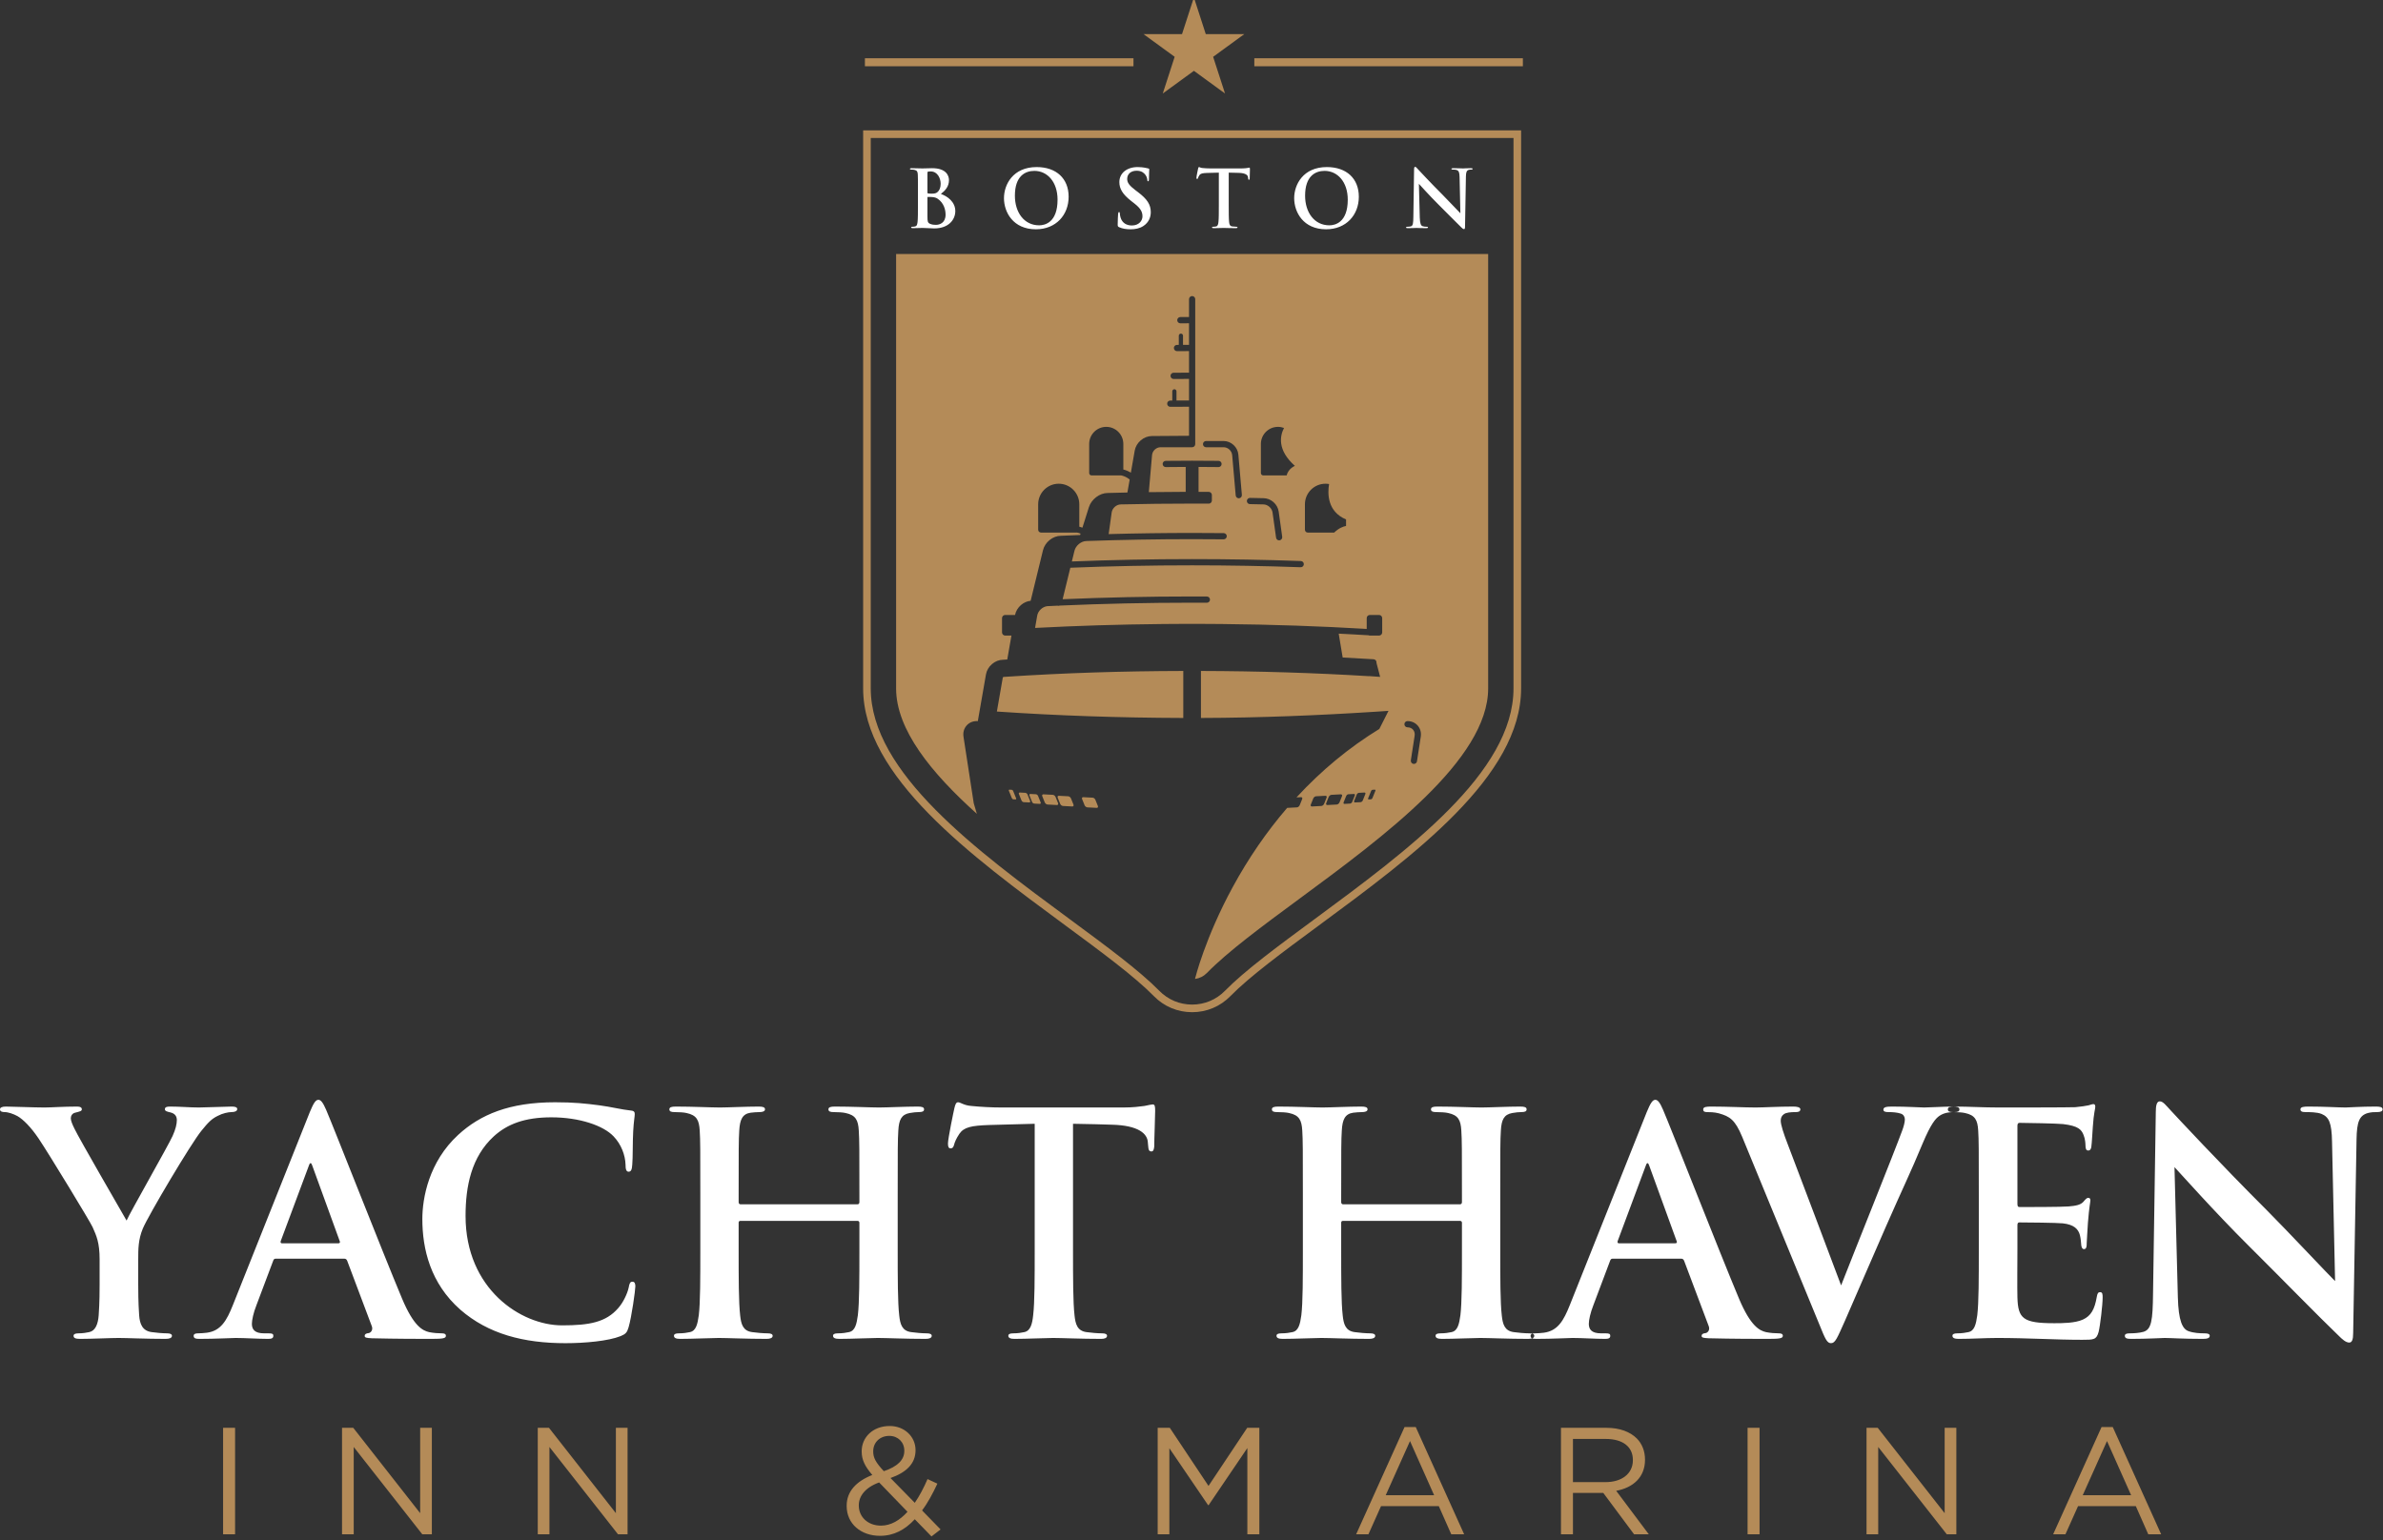
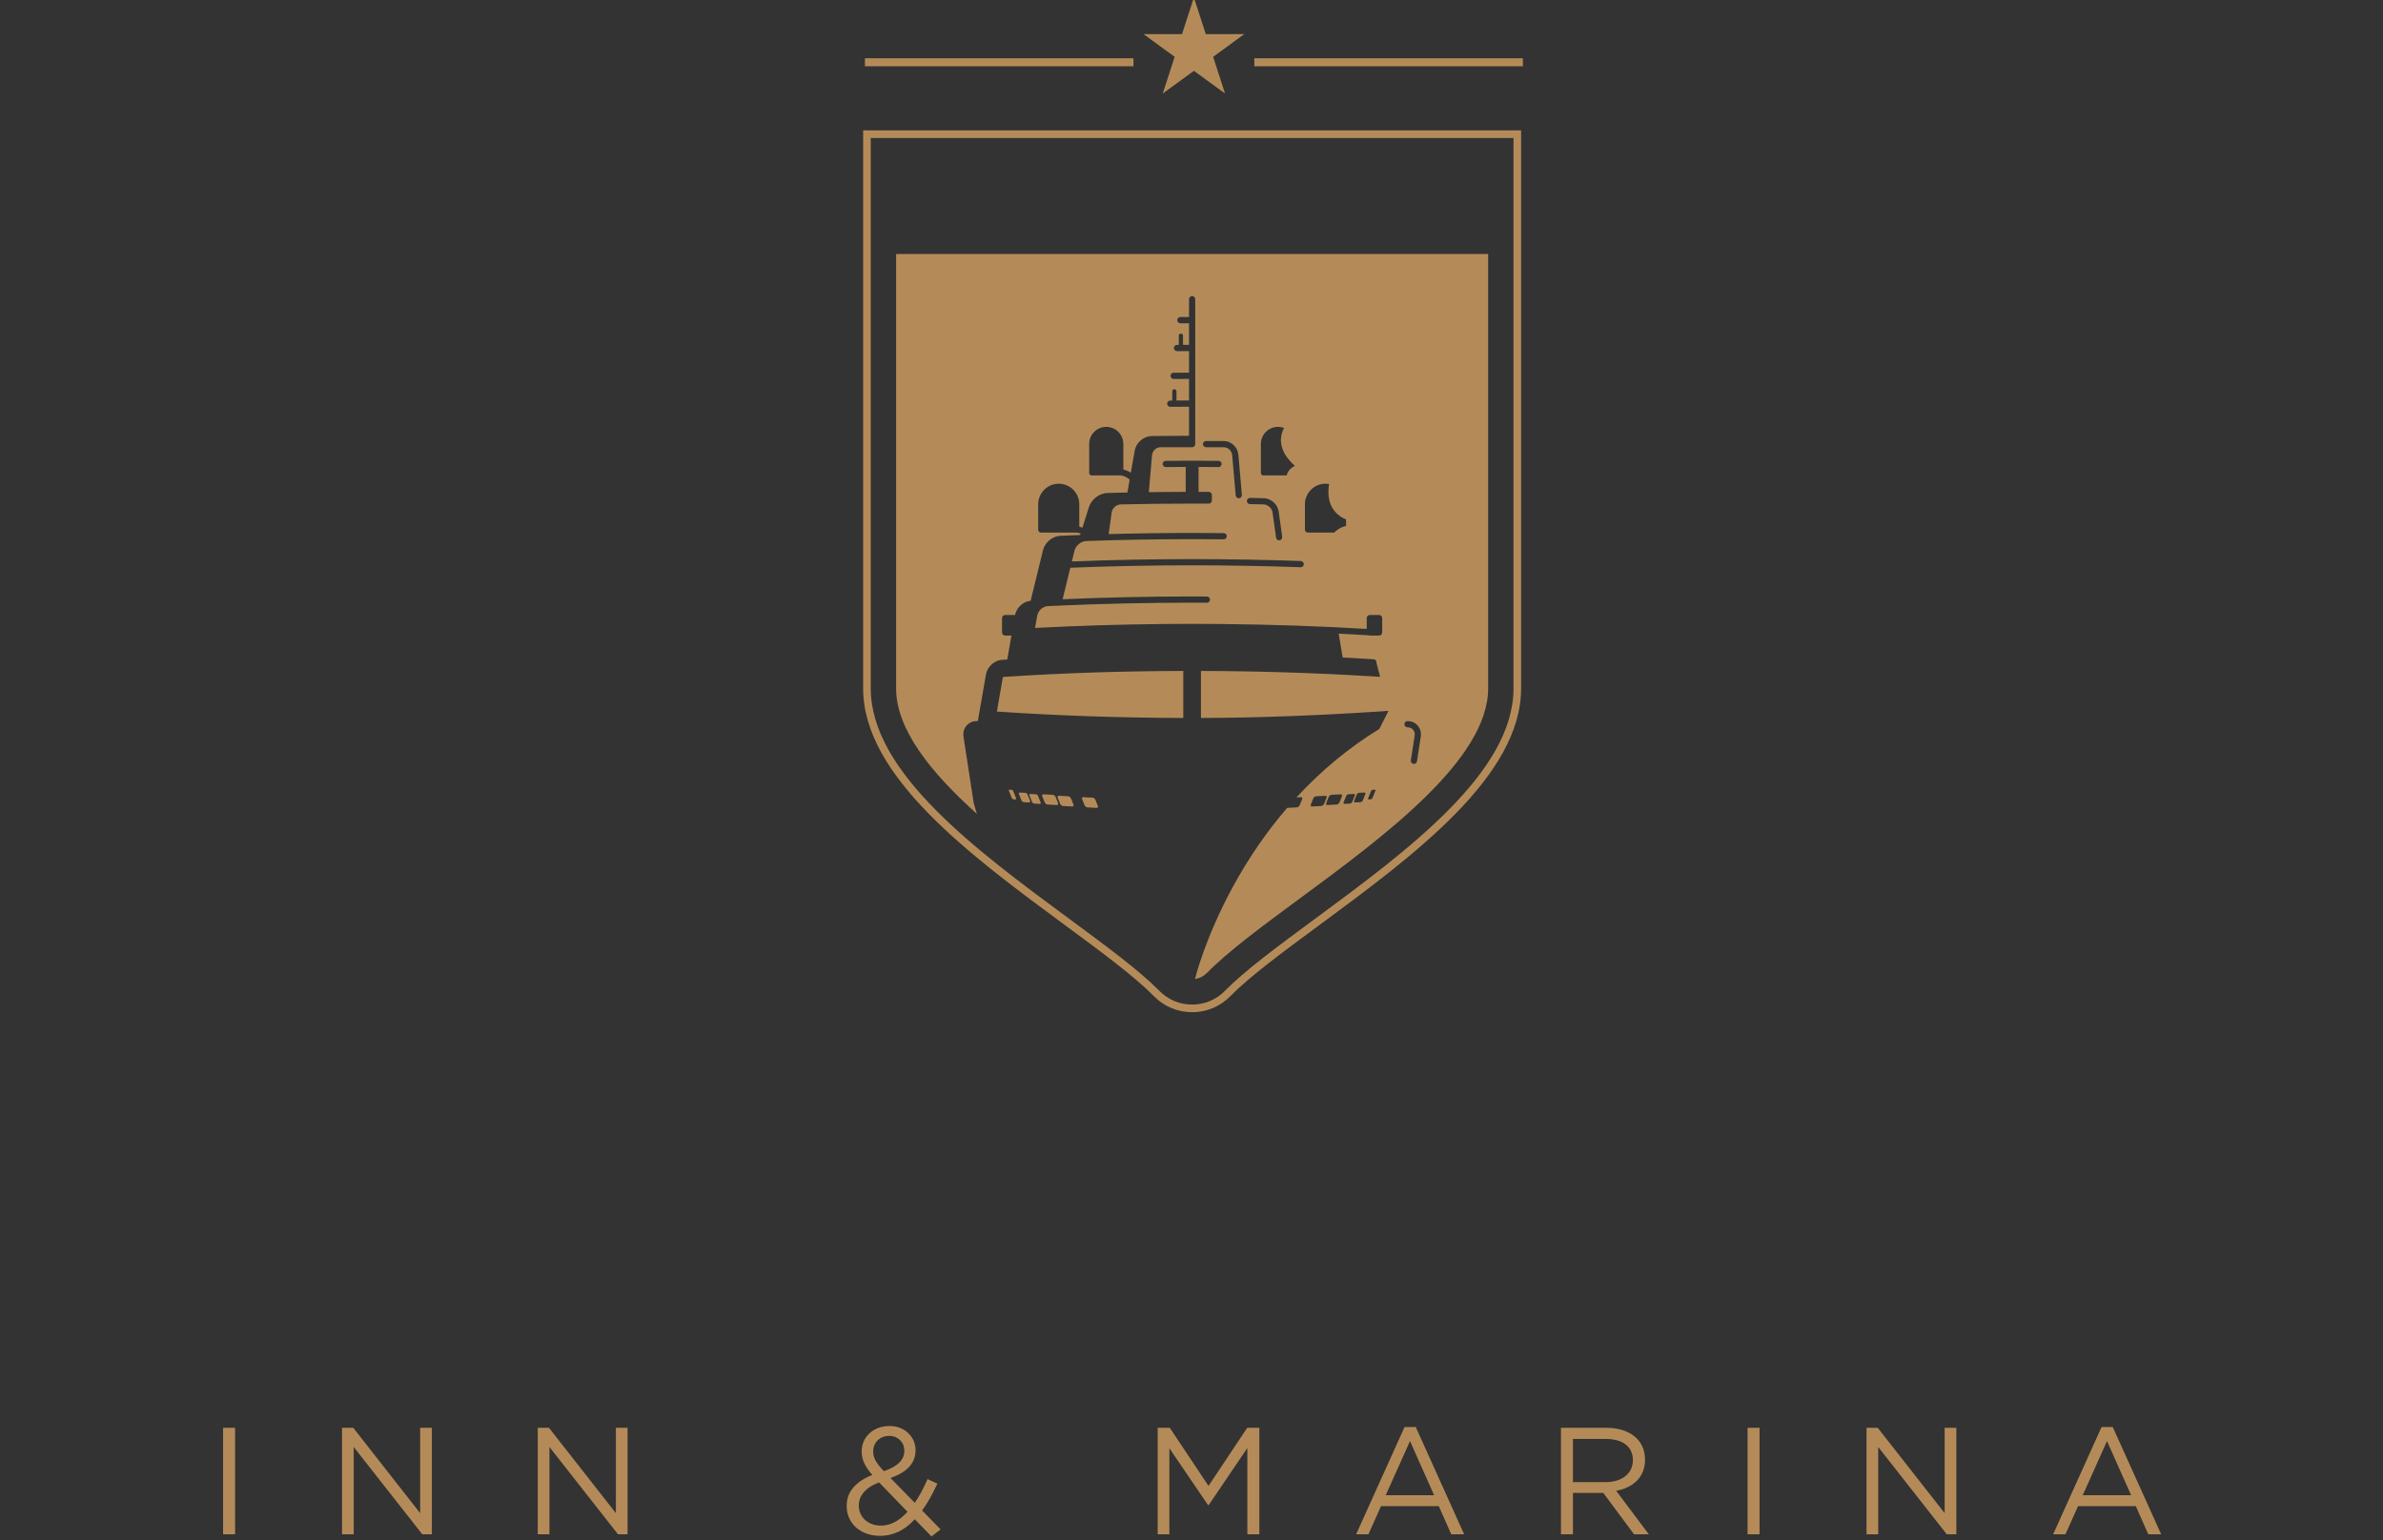
<svg xmlns="http://www.w3.org/2000/svg" width="215px" height="139px" viewBox="0 0 215 139" version="1.1">
  <rect x="0" y="0" width="215" height="139" fill="#333333" stroke="none" />
  <title>E2A5D6D4-EE59-4266-BA5F-9D09D1AADE2B</title>
  <desc>Created with sketchtool.</desc>
  <g id="Asset-Artboard-Page" stroke="none" stroke-width="1" fill="none" fill-rule="evenodd">
    <g id="BYH-logo">
-       <path d="M136.477,12.911 L136.477,62.587 C136.477,70.172 126.929,77.212 118.504,83.425 C115.274,85.806 112.223,88.055 110.446,89.871 C109.66,90.674 108.607,91.116 107.482,91.116 C106.356,91.116 105.304,90.674 104.518,89.871 C102.74,88.055 99.689,85.806 96.459,83.424 C88.035,77.213 78.486,70.173 78.486,62.587 L78.486,12.911 L136.477,12.911 Z" id="Path" />
      <path d="M136.552,12.452 L136.552,62.128 C136.552,69.713 127.004,76.753 118.579,82.966 C115.349,85.347 112.298,87.596 110.521,89.412 C109.735,90.215 108.682,90.657 107.557,90.657 C106.431,90.657 105.379,90.215 104.593,89.412 C102.815,87.596 99.764,85.347 96.534,82.965 C88.11,76.754 78.561,69.714 78.561,62.128 L78.561,12.452 L136.552,12.452 Z M111.01,89.894 C112.749,88.118 115.779,85.885 118.987,83.519 C127.542,77.211 137.238,70.061 137.238,62.128 L137.238,11.764 L77.875,11.764 L77.875,62.128 C77.875,70.062 87.572,77.212 96.128,83.52 C99.335,85.884 102.364,88.118 104.103,89.894 C105.019,90.83 106.246,91.345 107.557,91.345 C108.868,91.345 110.094,90.83 111.01,89.894 L111.01,89.894 Z M113.168,5.977 L137.398,5.977 L137.398,5.258 L113.168,5.258 L113.168,5.977 Z M78.035,5.977 L102.265,5.977 L102.265,5.258 L78.035,5.258 L78.035,5.977 Z M107.717,-0.229 L108.789,3.081 L112.26,3.081 L109.452,5.127 L110.525,8.438 L107.717,6.392 L104.908,8.438 L105.981,5.127 L103.173,3.081 L106.644,3.081 L107.717,-0.229 Z M187.909,134.934 L190.099,130.047 L192.276,134.934 L187.909,134.934 Z M185.24,138.462 L186.348,138.462 L187.485,135.922 L192.7,135.922 L193.823,138.462 L194.986,138.462 L190.619,128.784 L189.606,128.784 L185.24,138.462 Z M168.403,138.462 L169.457,138.462 L169.457,130.582 L175.644,138.462 L176.506,138.462 L176.506,128.853 L175.452,128.853 L175.452,136.554 L169.415,128.853 L168.403,128.853 L168.403,138.462 Z M157.671,138.462 L158.752,138.462 L158.752,128.853 L157.671,128.853 L157.671,138.462 Z M141.915,133.753 L141.915,129.855 L144.872,129.855 C146.419,129.855 147.322,130.569 147.322,131.75 L147.322,131.777 C147.322,133.012 146.296,133.753 144.858,133.753 L141.915,133.753 Z M140.834,138.462 L141.915,138.462 L141.915,134.728 L144.653,134.728 L147.432,138.462 L148.76,138.462 L145.816,134.536 C147.322,134.261 148.417,133.328 148.417,131.736 L148.417,131.708 C148.417,130.953 148.143,130.28 147.678,129.814 C147.076,129.21 146.131,128.853 144.954,128.853 L140.834,128.853 L140.834,138.462 Z M125.023,134.934 L127.214,130.047 L129.39,134.934 L125.023,134.934 Z M122.354,138.462 L123.463,138.462 L124.599,135.922 L129.814,135.922 L130.937,138.462 L132.1,138.462 L127.734,128.784 L126.721,128.784 L122.354,138.462 Z M104.449,138.462 L105.503,138.462 L105.503,130.692 L108.994,135.826 L109.048,135.826 L112.539,130.678 L112.539,138.462 L113.621,138.462 L113.621,128.853 L112.526,128.853 L109.035,134.096 L105.544,128.853 L104.449,128.853 L104.449,138.462 Z M79.741,132.765 C79.016,131.983 78.783,131.557 78.783,130.994 L78.783,130.967 C78.783,130.184 79.372,129.58 80.234,129.58 C81.015,129.58 81.589,130.143 81.589,130.912 L81.589,130.939 C81.589,131.763 80.96,132.353 79.741,132.765 L79.741,132.765 Z M79.481,137.679 C78.304,137.679 77.483,136.897 77.483,135.867 L77.483,135.84 C77.483,135.03 78.044,134.248 79.317,133.781 L81.877,136.43 C81.179,137.199 80.385,137.679 79.481,137.679 L79.481,137.679 Z M84.04,138.654 L84.861,138.023 L83.191,136.307 C83.711,135.62 84.149,134.797 84.573,133.89 L83.684,133.479 C83.341,134.275 82.958,135.003 82.534,135.62 L80.343,133.383 C81.74,132.889 82.602,132.106 82.602,130.884 L82.602,130.857 C82.602,129.663 81.617,128.688 80.275,128.688 C78.756,128.688 77.743,129.704 77.743,130.967 L77.743,130.994 C77.743,131.75 78.044,132.339 78.701,133.108 C77.236,133.685 76.388,134.605 76.388,135.881 L76.388,135.909 C76.388,137.515 77.674,138.599 79.399,138.599 C80.645,138.599 81.658,138.05 82.534,137.103 L84.04,138.654 Z M48.518,138.462 L49.572,138.462 L49.572,130.582 L55.759,138.462 L56.621,138.462 L56.621,128.853 L55.567,128.853 L55.567,136.554 L49.531,128.853 L48.518,128.853 L48.518,138.462 Z M30.859,138.462 L31.914,138.462 L31.914,130.582 L38.101,138.462 L38.963,138.462 L38.963,128.853 L37.909,128.853 L37.909,136.554 L31.872,128.853 L30.859,128.853 L30.859,138.462 Z M20.128,138.462 L21.209,138.462 L21.209,128.853 L20.128,128.853 L20.128,138.462 Z M127.916,65.487 C127.689,65.221 127.359,65.074 126.988,65.074 C126.833,65.074 126.708,65.2 126.708,65.355 C126.708,65.51 126.833,65.636 126.988,65.636 C127.193,65.636 127.372,65.713 127.491,65.852 C127.614,65.996 127.663,66.191 127.631,66.402 L127.29,68.616 C127.267,68.769 127.371,68.913 127.524,68.936 C127.538,68.938 127.553,68.939 127.567,68.939 C127.703,68.939 127.822,68.84 127.843,68.702 L128.184,66.488 C128.242,66.112 128.147,65.756 127.916,65.487 L127.916,65.487 Z M124.035,71.264 L123.844,71.274 C123.789,71.277 123.727,71.324 123.705,71.38 L123.435,72.047 C123.413,72.103 123.439,72.145 123.493,72.143 L123.684,72.133 C123.738,72.13 123.8,72.083 123.823,72.027 L124.092,71.36 C124.115,71.304 124.089,71.261 124.035,71.264 L124.035,71.264 Z M123.104,71.522 L122.607,71.548 C122.53,71.552 122.442,71.619 122.41,71.697 L122.175,72.281 C122.143,72.36 122.179,72.421 122.256,72.416 L122.754,72.391 C122.83,72.387 122.918,72.32 122.95,72.241 L123.185,71.657 C123.217,71.579 123.181,71.518 123.104,71.522 L123.104,71.522 Z M121.999,72.37 L122.235,71.785 C122.266,71.707 122.23,71.646 122.154,71.651 L121.656,71.676 C121.579,71.68 121.491,71.747 121.46,71.826 L121.224,72.41 C121.192,72.488 121.228,72.549 121.305,72.545 L121.803,72.519 C121.879,72.515 121.967,72.448 121.999,72.37 L121.999,72.37 Z M120.973,71.684 L120.13,71.728 C120.032,71.733 119.92,71.819 119.879,71.919 L119.655,72.475 C119.614,72.575 119.661,72.653 119.758,72.648 L120.601,72.604 C120.699,72.599 120.811,72.513 120.852,72.413 L121.076,71.857 C121.117,71.757 121.071,71.679 120.973,71.684 L120.973,71.684 Z M119.462,72.544 L119.686,71.988 C119.727,71.888 119.68,71.81 119.582,71.815 L118.739,71.859 C118.642,71.864 118.53,71.95 118.489,72.05 L118.264,72.606 C118.224,72.706 118.27,72.784 118.368,72.779 L119.211,72.735 C119.309,72.73 119.421,72.644 119.462,72.544 L119.462,72.544 Z M121.444,46.876 C119.733,46.16 119.774,44.502 119.913,43.682 C119.808,43.663 119.699,43.653 119.589,43.653 C118.564,43.653 117.733,44.486 117.733,45.514 L117.733,47.802 C117.733,47.946 117.849,48.062 117.992,48.062 L120.372,48.062 C120.794,47.657 121.178,47.513 121.444,47.466 L121.444,46.876 Z M116.829,42.043 C115.207,40.606 115.489,39.313 115.847,38.621 C115.677,38.556 115.493,38.521 115.302,38.521 C114.45,38.521 113.76,39.213 113.76,40.067 L113.76,42.688 C113.76,42.807 113.856,42.904 113.975,42.904 L116.083,42.904 C116.244,42.27 116.829,42.043 116.829,42.043 L116.829,42.043 Z M115.684,48.444 L115.367,46.169 C115.321,45.843 115.154,45.539 114.895,45.311 C114.637,45.084 114.316,44.959 113.991,44.958 C113.589,44.949 113.182,44.94 112.78,44.933 L112.775,44.933 C112.623,44.933 112.498,45.055 112.495,45.208 C112.492,45.363 112.615,45.491 112.77,45.494 C113.171,45.502 113.579,45.51 113.98,45.52 L113.987,45.52 C114.379,45.52 114.757,45.853 114.812,46.247 L115.13,48.522 C115.149,48.662 115.269,48.764 115.407,48.764 C115.419,48.764 115.433,48.763 115.446,48.761 C115.599,48.739 115.705,48.598 115.684,48.444 L115.684,48.444 Z M112.045,44.661 L111.728,41.025 C111.699,40.696 111.546,40.388 111.295,40.157 C111.045,39.926 110.726,39.799 110.397,39.799 L108.814,39.799 C108.659,39.799 108.534,39.924 108.534,40.079 C108.534,40.235 108.659,40.36 108.814,40.36 L110.397,40.36 C110.789,40.36 111.136,40.68 111.17,41.074 L111.488,44.71 C111.5,44.856 111.623,44.966 111.766,44.966 C111.774,44.966 111.782,44.966 111.791,44.966 C111.945,44.952 112.059,44.816 112.045,44.661 L112.045,44.661 Z M134.265,22.921 L134.265,62.128 C134.265,68.553 124.817,75.519 117.216,81.123 C113.913,83.559 110.794,85.859 108.889,87.805 C108.593,88.107 108.226,88.29 107.817,88.344 L107.829,88.293 C107.838,88.257 108.729,84.632 111.215,80.06 C112.629,77.458 114.283,75.052 116.134,72.903 C116.144,72.904 116.154,72.905 116.166,72.904 L117.009,72.861 C117.107,72.855 117.219,72.77 117.26,72.669 L117.484,72.114 C117.525,72.013 117.478,71.936 117.38,71.941 L116.971,71.962 C119.212,69.528 121.723,67.452 124.447,65.783 L125.273,64.151 C124.894,64.177 124.511,64.203 124.128,64.228 C124.125,64.228 124.122,64.228 124.12,64.228 C119.07,64.555 113.726,64.777 108.352,64.792 L108.352,60.55 C113.555,60.565 118.598,60.721 123.525,61.022 L123.523,61.014 L124.519,61.085 L124.189,59.818 C124.19,59.809 124.192,59.801 124.192,59.791 C124.202,59.637 124.084,59.503 123.93,59.494 C123.008,59.436 122.077,59.384 121.139,59.336 L120.781,57.182 C121.205,57.203 121.628,57.225 122.049,57.248 C122.05,57.248 122.051,57.248 122.052,57.248 C122.52,57.274 122.986,57.301 123.449,57.329 C123.455,57.329 123.461,57.329 123.466,57.329 C123.468,57.329 123.469,57.329 123.471,57.329 C123.508,57.347 123.549,57.357 123.593,57.357 L124.421,57.357 C124.578,57.357 124.705,57.229 124.705,57.072 L124.705,55.781 C124.705,55.624 124.578,55.496 124.421,55.496 L123.593,55.496 C123.436,55.496 123.308,55.624 123.308,55.781 L123.308,56.758 C119.126,56.508 114.782,56.359 110.359,56.316 C110.341,56.315 110.322,56.315 110.304,56.315 C110.017,56.312 109.729,56.31 109.441,56.308 C109.414,56.308 109.386,56.308 109.359,56.307 C109.075,56.306 108.79,56.304 108.505,56.303 C108.48,56.303 108.455,56.303 108.43,56.303 C108.139,56.302 107.848,56.302 107.557,56.302 L107.555,56.302 L107.554,56.302 C107.262,56.302 106.971,56.302 106.681,56.303 C106.656,56.303 106.63,56.303 106.605,56.303 C106.32,56.304 106.036,56.306 105.752,56.307 L105.669,56.308 C105.381,56.31 105.093,56.312 104.806,56.315 C104.788,56.315 104.77,56.315 104.752,56.316 C100.922,56.354 97.152,56.47 93.495,56.663 C93.466,56.659 93.437,56.659 93.407,56.664 C93.4,56.665 93.394,56.667 93.387,56.668 C93.387,56.668 93.386,56.668 93.386,56.668 L93.58,55.556 C93.656,55.122 94.06,54.751 94.489,54.703 C94.801,54.688 95.114,54.673 95.427,54.659 C95.432,54.66 95.438,54.662 95.443,54.664 C95.466,54.669 95.488,54.672 95.51,54.672 C95.547,54.672 95.584,54.664 95.617,54.65 C99.514,54.477 103.519,54.39 107.557,54.39 C107.999,54.39 108.446,54.391 108.888,54.393 L108.889,54.393 C109.043,54.393 109.168,54.268 109.169,54.114 C109.169,53.959 109.045,53.832 108.89,53.832 C108.448,53.829 107.999,53.828 107.557,53.828 C103.608,53.828 99.691,53.912 95.874,54.077 L96.568,51.236 C100.152,51.091 103.848,51.017 107.557,51.017 C110.851,51.017 114.144,51.076 117.345,51.19 C117.5,51.196 117.629,51.075 117.635,50.92 C117.64,50.765 117.52,50.635 117.365,50.629 C114.158,50.514 110.858,50.456 107.557,50.456 C103.896,50.456 100.248,50.528 96.706,50.669 L96.941,49.704 C97.058,49.227 97.553,48.825 98.023,48.825 C98.035,48.825 98.046,48.823 98.058,48.822 C101.2,48.712 104.385,48.657 107.557,48.657 C108.502,48.657 109.458,48.661 110.4,48.671 L110.402,48.671 C110.556,48.671 110.681,48.547 110.682,48.393 C110.684,48.238 110.56,48.111 110.405,48.11 C109.462,48.1 108.504,48.095 107.557,48.095 C105.046,48.095 102.526,48.13 100.026,48.199 L100.298,46.247 C100.353,45.853 100.731,45.52 101.123,45.52 L101.13,45.52 C103.219,45.471 105.381,45.447 107.557,45.447 C108.055,45.447 108.559,45.448 109.056,45.451 L109.057,45.451 C109.198,45.451 109.315,45.346 109.334,45.209 L109.338,45.209 L109.338,44.629 L109.334,44.629 C109.314,44.494 109.199,44.39 109.059,44.39 C108.753,44.388 108.445,44.387 108.137,44.386 L108.137,42.137 C108.742,42.139 109.204,42.143 109.935,42.151 L109.938,42.151 C110.091,42.151 110.216,42.027 110.218,41.873 C110.219,41.718 110.095,41.591 109.941,41.589 C109.019,41.58 108.494,41.575 107.557,41.575 C106.62,41.575 106.095,41.58 105.174,41.589 C105.019,41.591 104.895,41.718 104.896,41.873 C104.898,42.028 105.025,42.152 105.179,42.151 C105.91,42.143 106.372,42.139 106.977,42.137 L106.977,44.386 C105.866,44.389 104.754,44.397 103.649,44.413 L103.94,41.074 C103.974,40.68 104.321,40.36 104.713,40.36 L107.557,40.36 L107.557,40.36 C107.712,40.36 107.837,40.235 107.837,40.079 L107.837,26.999 C107.837,26.844 107.712,26.718 107.557,26.718 C107.403,26.718 107.277,26.844 107.277,26.999 L107.277,28.61 C107.035,28.611 106.776,28.611 106.492,28.612 C106.351,28.613 106.232,28.719 106.215,28.859 L106.215,28.862 C106.205,28.943 106.23,29.023 106.283,29.083 C106.337,29.143 106.413,29.177 106.492,29.177 L106.494,29.177 L107.277,29.173 L107.277,31.121 C107.097,31.121 106.916,31.122 106.734,31.122 L106.734,30.296 C106.734,30.191 106.649,30.106 106.544,30.106 C106.439,30.106 106.354,30.191 106.354,30.296 L106.354,31.123 C106.299,31.124 106.244,31.124 106.189,31.124 C106.048,31.125 105.929,31.231 105.912,31.371 L105.912,31.375 C105.902,31.455 105.927,31.535 105.981,31.595 C106.034,31.655 106.11,31.689 106.19,31.689 L106.191,31.689 L107.277,31.684 L107.277,33.632 C106.828,33.632 106.362,33.634 105.886,33.637 C105.745,33.637 105.627,33.743 105.61,33.883 L105.609,33.887 C105.6,33.967 105.625,34.047 105.678,34.107 C105.731,34.167 105.807,34.201 105.887,34.201 L105.889,34.201 L107.277,34.194 L107.277,36.142 C106.905,36.143 106.527,36.144 106.146,36.146 L106.146,35.317 C106.146,35.212 106.06,35.127 105.956,35.127 C105.851,35.127 105.766,35.212 105.766,35.317 L105.766,36.148 C105.705,36.148 105.644,36.148 105.583,36.149 C105.442,36.15 105.324,36.256 105.307,36.396 L105.307,36.398 C105.297,36.478 105.322,36.559 105.375,36.619 C105.428,36.679 105.504,36.713 105.584,36.713 L105.586,36.713 L107.277,36.705 L107.277,39.327 C106.135,39.328 105.009,39.336 103.927,39.35 C103.571,39.35 103.214,39.487 102.923,39.736 C102.632,39.984 102.438,40.316 102.376,40.672 L102.029,42.659 C101.784,42.504 101.547,42.418 101.35,42.372 L101.35,40.067 C101.35,39.213 100.66,38.521 99.809,38.521 C98.958,38.521 98.268,39.213 98.268,40.067 L98.268,42.688 C98.268,42.807 98.364,42.904 98.483,42.904 L101.135,42.904 C101.141,42.904 101.146,42.903 101.151,42.903 C101.349,42.941 101.636,43.037 101.922,43.274 L101.717,44.446 C101.12,44.459 100.525,44.473 99.935,44.489 C99.212,44.491 98.468,45.055 98.241,45.775 L97.66,47.618 C97.56,47.579 97.465,47.551 97.377,47.53 L97.377,45.514 C97.377,44.486 96.546,43.653 95.522,43.653 C94.497,43.653 93.666,44.486 93.666,45.514 L93.666,47.802 C93.666,47.946 93.782,48.062 93.926,48.062 L97.118,48.062 C97.133,48.062 97.147,48.061 97.161,48.058 C97.254,48.075 97.367,48.104 97.491,48.155 L97.451,48.282 C96.871,48.304 96.294,48.327 95.718,48.352 C94.988,48.355 94.278,48.928 94.1,49.659 L92.988,54.218 C92.677,54.248 92.373,54.38 92.118,54.598 C91.837,54.839 91.646,55.159 91.578,55.503 C91.558,55.498 91.538,55.496 91.518,55.496 L90.69,55.496 C90.533,55.496 90.405,55.624 90.405,55.781 L90.405,57.072 C90.405,57.229 90.533,57.357 90.69,57.357 L91.254,57.357 L90.878,59.514 C90.752,59.523 90.625,59.531 90.499,59.539 C90.145,59.541 89.792,59.678 89.503,59.926 C89.212,60.174 89.018,60.507 88.956,60.863 L88.221,65.08 C88.196,65.079 88.172,65.077 88.147,65.075 L88.126,65.074 C87.755,65.074 87.425,65.221 87.198,65.487 C86.967,65.756 86.872,66.112 86.93,66.488 L87.848,72.455 L87.85,72.474 L88.135,73.443 C84.005,69.736 80.849,65.841 80.849,62.128 L80.849,22.921 L134.265,22.921 Z M91.27,71.274 L91.079,71.264 C91.025,71.261 90.999,71.304 91.022,71.36 L91.291,72.027 C91.314,72.083 91.376,72.13 91.43,72.133 L91.622,72.143 C91.676,72.145 91.701,72.103 91.679,72.047 L91.409,71.38 C91.387,71.324 91.325,71.277 91.27,71.274 L91.27,71.274 Z M90.55,61.088 L90.529,61.088 C90.51,61.098 90.485,61.121 90.476,61.138 L89.941,64.212 C95.327,64.581 100.974,64.775 106.759,64.792 L106.759,60.55 C101.157,60.566 96.083,60.726 90.591,61.085 L90.55,61.088 Z M99.052,72.731 L98.827,72.176 C98.787,72.075 98.675,71.99 98.577,71.985 L97.734,71.941 C97.636,71.936 97.589,72.013 97.63,72.114 L97.855,72.669 C97.895,72.77 98.007,72.855 98.105,72.861 L98.948,72.904 C99.046,72.909 99.092,72.832 99.052,72.731 L99.052,72.731 Z M95.903,72.735 L96.746,72.779 C96.844,72.784 96.89,72.706 96.85,72.606 L96.625,72.05 C96.585,71.95 96.473,71.864 96.375,71.859 L95.532,71.815 C95.434,71.81 95.388,71.888 95.428,71.988 L95.653,72.544 C95.693,72.644 95.805,72.73 95.903,72.735 L95.903,72.735 Z M93.311,72.519 L93.809,72.545 C93.886,72.549 93.922,72.488 93.89,72.41 L93.654,71.826 C93.623,71.747 93.535,71.68 93.458,71.676 L92.961,71.651 C92.884,71.646 92.848,71.707 92.88,71.785 L93.115,72.37 C93.147,72.448 93.235,72.515 93.311,72.519 L93.311,72.519 Z M94.984,71.728 L94.141,71.684 C94.044,71.679 93.997,71.757 94.038,71.857 L94.262,72.413 C94.303,72.513 94.415,72.599 94.513,72.604 L95.356,72.648 C95.454,72.653 95.5,72.575 95.459,72.475 L95.235,71.919 C95.194,71.819 95.082,71.733 94.984,71.728 L94.984,71.728 Z M92.704,71.697 L92.939,72.281 C92.971,72.36 92.935,72.421 92.859,72.416 L92.361,72.391 C92.284,72.387 92.196,72.32 92.165,72.241 L91.929,71.657 C91.897,71.579 91.933,71.518 92.01,71.522 L92.508,71.548 C92.584,71.552 92.672,71.619 92.704,71.697 L92.704,71.697 Z" id="Fill-1" fill="#B48B58" />
-       <path d="M127.581,15.299 C127.581,15.156 127.602,15.056 127.674,15.056 C127.752,15.056 127.816,15.149 127.938,15.278 C128.024,15.371 129.109,16.538 130.151,17.577 C130.637,18.064 131.637,19.131 131.758,19.245 L131.687,15.994 C131.68,15.557 131.615,15.421 131.444,15.349 C131.337,15.306 131.165,15.306 131.065,15.306 C130.98,15.306 130.951,15.285 130.951,15.242 C130.951,15.185 131.03,15.178 131.137,15.178 C131.508,15.178 131.851,15.199 132.001,15.199 C132.079,15.199 132.351,15.178 132.701,15.178 C132.794,15.178 132.865,15.185 132.865,15.242 C132.865,15.285 132.822,15.306 132.736,15.306 C132.665,15.306 132.608,15.306 132.522,15.328 C132.322,15.385 132.265,15.536 132.258,15.937 C132.229,17.448 132.208,18.944 132.179,20.455 C132.179,20.613 132.151,20.677 132.087,20.677 C132.008,20.677 131.922,20.599 131.844,20.52 C131.394,20.09 130.48,19.152 129.737,18.414 C128.959,17.641 128.145,16.724 128.016,16.588 L128.095,19.618 C128.109,20.176 128.202,20.362 128.345,20.412 C128.466,20.455 128.602,20.463 128.716,20.463 C128.795,20.463 128.838,20.477 128.838,20.52 C128.838,20.577 128.773,20.591 128.673,20.591 C128.209,20.591 127.924,20.57 127.788,20.57 C127.724,20.57 127.388,20.591 127.017,20.591 C126.924,20.591 126.86,20.584 126.86,20.52 C126.86,20.477 126.902,20.463 126.974,20.463 C127.067,20.463 127.195,20.455 127.295,20.427 C127.481,20.369 127.509,20.162 127.517,19.539 C127.538,18.021 127.567,16.252 127.581,15.299 L127.581,15.299 Z M121.598,18.021 C121.598,16.416 120.677,15.421 119.505,15.421 C118.684,15.421 117.749,15.879 117.749,17.662 C117.749,19.152 118.57,20.334 119.941,20.334 C120.441,20.334 121.598,20.09 121.598,18.021 L121.598,18.021 Z M116.764,17.884 C116.764,16.66 117.57,15.077 119.712,15.077 C121.491,15.077 122.597,16.116 122.597,17.755 C122.597,19.396 121.455,20.692 119.641,20.692 C117.592,20.692 116.764,19.152 116.764,17.884 L116.764,17.884 Z M110.859,18.515 C110.859,19.173 110.859,19.739 110.894,20.047 C110.916,20.248 110.959,20.405 111.173,20.434 C111.273,20.448 111.43,20.463 111.537,20.463 C111.616,20.463 111.651,20.484 111.651,20.52 C111.651,20.57 111.594,20.591 111.516,20.591 C111.044,20.591 110.595,20.57 110.394,20.57 C110.23,20.57 109.78,20.591 109.495,20.591 C109.402,20.591 109.352,20.57 109.352,20.52 C109.352,20.484 109.381,20.463 109.466,20.463 C109.573,20.463 109.659,20.448 109.723,20.434 C109.866,20.405 109.909,20.248 109.931,20.04 C109.966,19.739 109.966,19.173 109.966,18.515 L109.966,15.579 C109.695,15.586 109.252,15.6 108.902,15.607 C108.488,15.622 108.317,15.657 108.209,15.815 C108.138,15.922 108.102,16.008 108.088,16.066 C108.074,16.123 108.052,16.151 108.01,16.151 C107.96,16.151 107.945,16.116 107.945,16.037 C107.945,15.922 108.081,15.271 108.095,15.213 C108.117,15.12 108.138,15.077 108.181,15.077 C108.238,15.077 108.309,15.149 108.488,15.163 C108.695,15.185 108.966,15.199 109.202,15.199 L112.03,15.199 C112.258,15.199 112.415,15.178 112.523,15.163 C112.63,15.142 112.687,15.128 112.715,15.128 C112.765,15.128 112.772,15.17 112.772,15.278 C112.772,15.428 112.751,15.922 112.751,16.109 C112.744,16.18 112.73,16.223 112.687,16.223 C112.63,16.223 112.615,16.187 112.608,16.08 C112.608,16.058 112.601,16.023 112.601,16.001 C112.587,15.815 112.394,15.615 111.759,15.6 C111.573,15.593 111.28,15.586 110.859,15.579 L110.859,18.515 Z M100.977,20.505 C100.862,20.455 100.841,20.42 100.841,20.262 C100.841,19.868 100.87,19.438 100.877,19.324 C100.884,19.216 100.905,19.138 100.962,19.138 C101.027,19.138 101.034,19.202 101.034,19.259 C101.034,19.353 101.063,19.503 101.098,19.625 C101.255,20.154 101.676,20.348 102.119,20.348 C102.762,20.348 103.076,19.911 103.076,19.532 C103.076,19.181 102.969,18.851 102.376,18.386 L102.048,18.128 C101.262,17.512 100.991,17.011 100.991,16.431 C100.991,15.643 101.648,15.077 102.641,15.077 C102.912,15.077 103.126,15.106 103.297,15.135 C103.419,15.156 103.512,15.178 103.59,15.199 C103.654,15.213 103.69,15.235 103.69,15.285 C103.69,15.378 103.662,15.586 103.662,16.144 C103.662,16.302 103.64,16.359 103.583,16.359 C103.533,16.359 103.512,16.316 103.512,16.23 C103.512,16.166 103.476,15.944 103.326,15.758 C103.219,15.622 103.012,15.407 102.548,15.407 C102.019,15.407 101.698,15.715 101.698,16.144 C101.698,16.474 101.862,16.724 102.455,17.176 L102.655,17.326 C103.519,17.978 103.826,18.472 103.826,19.152 C103.826,19.567 103.669,20.061 103.155,20.398 C102.798,20.627 102.398,20.692 102.019,20.692 C101.605,20.692 101.284,20.641 100.977,20.505 L100.977,20.505 Z M95.415,18.021 C95.415,16.416 94.494,15.421 93.323,15.421 C92.501,15.421 91.566,15.879 91.566,17.662 C91.566,19.152 92.387,20.334 93.758,20.334 C94.258,20.334 95.415,20.09 95.415,18.021 L95.415,18.021 Z M90.581,17.884 C90.581,16.66 91.388,15.077 93.53,15.077 C95.308,15.077 96.415,16.116 96.415,17.755 C96.415,19.396 95.272,20.692 93.458,20.692 C91.409,20.692 90.581,19.152 90.581,17.884 L90.581,17.884 Z M83.676,18.35 L83.676,19.517 C83.676,19.99 83.698,20.112 83.926,20.204 C84.119,20.283 84.283,20.291 84.447,20.291 C84.769,20.291 85.312,20.119 85.312,19.374 C85.312,18.93 85.161,18.328 84.619,17.949 C84.469,17.841 84.305,17.791 84.026,17.777 C83.898,17.77 83.826,17.77 83.719,17.77 C83.691,17.77 83.676,17.784 83.676,17.82 L83.676,18.35 Z M83.676,17.376 C83.676,17.433 83.698,17.448 83.726,17.455 C83.791,17.469 83.898,17.476 84.062,17.476 C84.298,17.476 84.455,17.448 84.576,17.34 C84.762,17.19 84.869,16.932 84.869,16.581 C84.869,16.101 84.59,15.471 83.976,15.471 C83.876,15.471 83.812,15.471 83.741,15.486 C83.691,15.5 83.676,15.529 83.676,15.607 L83.676,17.376 Z M82.819,17.254 C82.819,16.166 82.819,15.965 82.805,15.736 C82.791,15.493 82.734,15.378 82.498,15.328 C82.441,15.314 82.319,15.306 82.219,15.306 C82.141,15.306 82.098,15.292 82.098,15.242 C82.098,15.192 82.148,15.178 82.255,15.178 C82.634,15.178 83.084,15.199 83.227,15.199 C83.576,15.199 83.855,15.178 84.098,15.178 C85.39,15.178 85.618,15.872 85.618,16.252 C85.618,16.839 85.283,17.19 84.89,17.505 C85.476,17.705 86.19,18.214 86.19,19.052 C86.19,19.818 85.597,20.613 84.283,20.613 C83.955,20.613 83.626,20.57 83.248,20.57 C82.962,20.57 82.67,20.591 82.348,20.591 C82.255,20.591 82.205,20.57 82.205,20.52 C82.205,20.484 82.234,20.463 82.319,20.463 C82.427,20.463 82.527,20.448 82.591,20.427 C82.727,20.384 82.755,20.248 82.784,20.04 C82.819,19.739 82.819,19.173 82.819,18.515 L82.819,17.254 Z M194.501,100.333 C194.501,99.778 194.583,99.39 194.86,99.39 C195.164,99.39 195.413,99.75 195.883,100.249 C196.215,100.61 200.418,105.13 204.455,109.151 C206.336,111.037 210.207,115.169 210.677,115.612 L210.401,103.023 C210.373,101.331 210.124,100.804 209.46,100.527 C209.045,100.36 208.382,100.36 207.995,100.36 C207.663,100.36 207.552,100.277 207.552,100.111 C207.552,99.889 207.857,99.861 208.271,99.861 C209.709,99.861 211.036,99.945 211.617,99.945 C211.921,99.945 212.972,99.861 214.327,99.861 C214.686,99.861 214.963,99.889 214.963,100.111 C214.963,100.277 214.797,100.36 214.465,100.36 C214.189,100.36 213.968,100.36 213.636,100.444 C212.861,100.665 212.64,101.248 212.613,102.801 C212.502,108.652 212.419,114.448 212.308,120.299 C212.308,120.909 212.198,121.158 211.949,121.158 C211.645,121.158 211.313,120.853 211.009,120.549 C209.267,118.885 205.727,115.252 202.851,112.395 C199.837,109.401 196.685,105.851 196.187,105.324 L196.491,117.054 C196.547,119.217 196.906,119.938 197.459,120.132 C197.929,120.299 198.455,120.326 198.897,120.326 C199.201,120.326 199.367,120.382 199.367,120.549 C199.367,120.77 199.118,120.826 198.731,120.826 C196.934,120.826 195.828,120.743 195.302,120.743 C195.054,120.743 193.754,120.826 192.316,120.826 C191.957,120.826 191.708,120.798 191.708,120.549 C191.708,120.382 191.874,120.326 192.15,120.326 C192.51,120.326 193.007,120.299 193.394,120.188 C194.113,119.966 194.224,119.162 194.252,116.749 C194.335,110.87 194.445,104.021 194.501,100.333 L194.501,100.333 Z M178.533,107.903 C178.533,103.688 178.533,102.912 178.478,102.024 C178.423,101.081 178.201,100.638 177.289,100.444 C177.068,100.388 176.598,100.36 176.211,100.36 C175.906,100.36 175.74,100.305 175.74,100.111 C175.74,99.917 175.934,99.861 176.348,99.861 C177.621,99.861 178.893,99.945 180.331,99.945 C181.216,99.945 186.718,99.945 187.244,99.917 C187.769,99.861 188.211,99.806 188.433,99.75 C188.571,99.723 188.737,99.639 188.875,99.639 C189.013,99.639 189.041,99.75 189.041,99.889 C189.041,100.083 188.903,100.416 188.82,101.692 C188.792,101.969 188.737,103.189 188.681,103.522 C188.654,103.66 188.599,103.827 188.405,103.827 C188.211,103.827 188.156,103.66 188.156,103.328 C188.156,103.217 188.128,102.773 187.99,102.44 C187.797,101.941 187.52,101.608 186.138,101.442 C185.668,101.386 182.764,101.331 182.211,101.331 C182.073,101.331 182.017,101.414 182.017,101.608 L182.017,108.624 C182.017,108.818 182.045,108.929 182.211,108.929 C182.819,108.929 185.999,108.929 186.635,108.874 C187.299,108.818 187.714,108.735 187.963,108.458 C188.156,108.236 188.267,108.097 188.405,108.097 C188.516,108.097 188.599,108.153 188.599,108.319 C188.599,108.486 188.488,108.929 188.378,110.343 C188.35,110.898 188.267,112.007 188.267,112.201 C188.267,112.423 188.267,112.728 188.018,112.728 C187.824,112.728 187.769,112.423 187.769,112.285 C187.741,112.007 187.741,111.841 187.658,111.48 C187.52,110.926 187.133,110.51 186.11,110.399 C185.585,110.343 182.847,110.316 182.183,110.316 C182.045,110.316 182.017,110.427 182.017,110.593 L182.017,112.784 C182.017,113.727 181.99,116.278 182.017,117.082 C182.073,118.996 182.515,119.412 185.335,119.412 C186.055,119.412 187.216,119.412 187.935,119.079 C188.654,118.746 188.986,118.163 189.179,117.026 C189.235,116.722 189.29,116.611 189.483,116.611 C189.705,116.611 189.705,116.832 189.705,117.11 C189.705,117.748 189.483,119.633 189.345,120.188 C189.152,120.909 188.903,120.909 187.852,120.909 C185.391,120.909 182.957,120.743 180.192,120.743 C179.086,120.743 177.953,120.826 176.708,120.826 C176.348,120.826 176.155,120.743 176.155,120.549 C176.155,120.41 176.266,120.326 176.598,120.326 C177.012,120.326 177.344,120.271 177.593,120.216 C178.146,120.105 178.284,119.495 178.395,118.69 C178.533,117.526 178.533,115.335 178.533,112.784 L178.533,107.903 Z M157.178,102.579 C156.542,101.054 156.071,100.749 155.076,100.471 C154.661,100.36 154.219,100.36 153.998,100.36 C153.749,100.36 153.666,100.277 153.666,100.111 C153.666,99.889 153.97,99.861 154.385,99.861 C155.85,99.861 157.427,99.945 158.394,99.945 C159.086,99.945 160.413,99.861 161.796,99.861 C162.128,99.861 162.432,99.917 162.432,100.111 C162.432,100.305 162.266,100.36 162.017,100.36 C161.574,100.36 161.16,100.388 160.938,100.555 C160.745,100.693 160.662,100.887 160.662,101.137 C160.662,101.497 160.911,102.274 161.298,103.272 C162.819,107.265 164.671,112.174 166.109,116.001 C167.298,112.95 170.948,103.882 171.612,102.052 C171.75,101.692 171.861,101.275 171.861,101.026 C171.861,100.804 171.75,100.582 171.501,100.499 C171.17,100.388 170.755,100.36 170.396,100.36 C170.147,100.36 169.925,100.333 169.925,100.139 C169.925,99.917 170.174,99.861 170.7,99.861 C172.082,99.861 173.244,99.945 173.603,99.945 C174.073,99.945 175.373,99.861 176.202,99.861 C176.562,99.861 176.783,99.917 176.783,100.111 C176.783,100.305 176.617,100.36 176.341,100.36 C176.064,100.36 175.484,100.36 174.986,100.693 C174.626,100.943 174.212,101.414 173.465,103.189 C172.387,105.796 171.64,107.293 170.147,110.704 C168.377,114.753 167.077,117.775 166.469,119.162 C165.75,120.77 165.584,121.214 165.197,121.214 C164.837,121.214 164.671,120.826 164.146,119.523 L157.178,102.579 Z M151.145,112.201 C151.283,112.201 151.311,112.118 151.283,112.035 L148.795,105.186 C148.712,104.936 148.601,104.853 148.49,105.186 L145.947,112.007 C145.919,112.118 145.947,112.201 146.057,112.201 L151.145,112.201 Z M145.504,113.588 C145.366,113.588 145.31,113.643 145.255,113.81 L143.762,117.775 C143.486,118.469 143.347,119.134 143.347,119.467 C143.347,119.966 143.596,120.326 144.453,120.326 L144.868,120.326 C145.2,120.326 145.283,120.382 145.283,120.549 C145.283,120.77 145.117,120.826 144.813,120.826 C143.928,120.826 142.739,120.743 141.881,120.743 C141.578,120.743 140.056,120.826 138.619,120.826 C138.259,120.826 138.093,120.77 138.093,120.549 C138.093,120.382 138.259,120.326 138.48,120.326 C138.729,120.326 139.061,120.299 139.282,120.271 C140.554,120.105 141.08,119.162 141.633,117.775 L148.573,100.36 C148.905,99.556 149.099,99.251 149.348,99.251 C149.569,99.251 149.763,99.501 150.039,100.139 C150.703,101.664 155.127,112.978 156.897,117.193 C157.948,119.689 158.75,120.077 159.33,120.216 C159.745,120.299 160.16,120.326 160.492,120.326 C160.713,120.326 160.851,120.382 160.851,120.549 C160.851,120.77 160.602,120.826 159.579,120.826 C158.584,120.826 156.371,120.826 154.159,120.77 C153.661,120.743 153.523,120.715 153.523,120.549 C153.523,120.41 153.634,120.326 153.91,120.299 C154.104,120.243 154.297,119.994 154.159,119.661 L151.947,113.782 C151.892,113.643 151.809,113.588 151.671,113.588 L145.504,113.588 Z M131.734,108.68 C131.817,108.68 131.9,108.624 131.9,108.486 L131.9,107.903 C131.9,103.688 131.9,102.912 131.844,102.024 C131.789,101.081 131.568,100.638 130.655,100.444 C130.434,100.388 129.964,100.36 129.577,100.36 C129.273,100.36 129.107,100.305 129.107,100.111 C129.107,99.917 129.301,99.861 129.688,99.861 C131.181,99.861 132.923,99.945 133.67,99.945 C134.333,99.945 136.075,99.861 137.154,99.861 C137.541,99.861 137.734,99.917 137.734,100.111 C137.734,100.305 137.568,100.36 137.237,100.36 C137.015,100.36 136.767,100.388 136.435,100.444 C135.688,100.582 135.467,101.054 135.412,102.024 C135.356,102.912 135.356,103.688 135.356,107.903 L135.356,112.784 C135.356,115.335 135.356,117.526 135.495,118.718 C135.578,119.495 135.743,120.105 136.573,120.216 C136.96,120.271 137.568,120.326 137.983,120.326 C138.288,120.326 138.426,120.41 138.426,120.549 C138.426,120.743 138.205,120.826 137.873,120.826 C136.075,120.826 134.333,120.743 133.559,120.743 C132.923,120.743 131.181,120.826 130.102,120.826 C129.715,120.826 129.521,120.743 129.521,120.549 C129.521,120.41 129.632,120.326 129.964,120.326 C130.379,120.326 130.711,120.271 130.959,120.216 C131.513,120.105 131.651,119.495 131.762,118.69 C131.9,117.526 131.9,115.335 131.9,112.784 L131.9,110.343 C131.9,110.233 131.817,110.177 131.734,110.177 L121.171,110.177 C121.088,110.177 121.005,110.205 121.005,110.343 L121.005,112.784 C121.005,115.335 121.005,117.526 121.143,118.718 C121.226,119.495 121.392,120.105 122.222,120.216 C122.609,120.271 123.217,120.326 123.632,120.326 C123.936,120.326 124.074,120.41 124.074,120.549 C124.074,120.743 123.853,120.826 123.521,120.826 C121.724,120.826 119.982,120.743 119.207,120.743 C118.571,120.743 116.829,120.826 115.723,120.826 C115.364,120.826 115.17,120.743 115.17,120.549 C115.17,120.41 115.281,120.326 115.613,120.326 C116.027,120.326 116.359,120.271 116.608,120.216 C117.161,120.105 117.299,119.495 117.41,118.69 C117.548,117.526 117.548,115.335 117.548,112.784 L117.548,107.903 C117.548,103.688 117.548,102.912 117.493,102.024 C117.438,101.081 117.216,100.638 116.304,100.444 C116.083,100.388 115.613,100.36 115.225,100.36 C114.921,100.36 114.755,100.305 114.755,100.111 C114.755,99.917 114.949,99.861 115.336,99.861 C116.829,99.861 118.571,99.945 119.318,99.945 C119.982,99.945 121.724,99.861 122.802,99.861 C123.189,99.861 123.383,99.917 123.383,100.111 C123.383,100.305 123.134,100.36 122.885,100.36 C122.664,100.36 122.304,100.388 122.083,100.416 C121.337,100.527 121.115,101.054 121.06,102.024 C121.005,102.912 121.005,103.688 121.005,107.903 L121.005,108.486 C121.005,108.624 121.088,108.68 121.171,108.68 L131.734,108.68 Z M96.81,112.784 C96.81,115.335 96.81,117.526 96.948,118.718 C97.031,119.495 97.197,120.105 98.027,120.216 C98.414,120.271 99.022,120.326 99.437,120.326 C99.741,120.326 99.879,120.41 99.879,120.549 C99.879,120.743 99.658,120.826 99.354,120.826 C97.529,120.826 95.787,120.743 95.012,120.743 C94.377,120.743 92.634,120.826 91.528,120.826 C91.169,120.826 90.975,120.743 90.975,120.549 C90.975,120.41 91.086,120.326 91.418,120.326 C91.833,120.326 92.164,120.271 92.413,120.216 C92.966,120.105 93.132,119.495 93.215,118.69 C93.353,117.526 93.353,115.335 93.353,112.784 L93.353,101.414 C92.303,101.442 90.588,101.497 89.233,101.525 C87.629,101.581 86.966,101.719 86.551,102.329 C86.274,102.745 86.136,103.078 86.081,103.3 C86.025,103.522 85.943,103.633 85.777,103.633 C85.583,103.633 85.528,103.494 85.528,103.189 C85.528,102.745 86.053,100.222 86.109,100 C86.191,99.639 86.274,99.473 86.44,99.473 C86.662,99.473 86.938,99.75 87.629,99.806 C88.431,99.889 89.482,99.945 90.394,99.945 L101.345,99.945 C102.23,99.945 102.838,99.861 103.253,99.806 C103.668,99.723 103.889,99.667 103.999,99.667 C104.193,99.667 104.221,99.833 104.221,100.249 C104.221,100.832 104.138,102.745 104.138,103.466 C104.11,103.743 104.055,103.91 103.889,103.91 C103.668,103.91 103.612,103.771 103.585,103.355 C103.585,103.272 103.557,103.134 103.557,103.05 C103.502,102.329 102.755,101.553 100.294,101.497 C99.575,101.469 98.441,101.442 96.81,101.414 L96.81,112.784 Z M77.371,108.68 C77.454,108.68 77.537,108.624 77.537,108.486 L77.537,107.903 C77.537,103.688 77.537,102.912 77.481,102.024 C77.426,101.081 77.205,100.638 76.292,100.444 C76.071,100.388 75.601,100.36 75.214,100.36 C74.91,100.36 74.744,100.305 74.744,100.111 C74.744,99.917 74.937,99.861 75.324,99.861 C76.818,99.861 78.56,99.945 79.306,99.945 C79.97,99.945 81.712,99.861 82.791,99.861 C83.178,99.861 83.371,99.917 83.371,100.111 C83.371,100.305 83.205,100.36 82.874,100.36 C82.652,100.36 82.403,100.388 82.072,100.444 C81.325,100.582 81.104,101.054 81.049,102.024 C80.993,102.912 80.993,103.688 80.993,107.903 L80.993,112.784 C80.993,115.335 80.993,117.526 81.131,118.718 C81.214,119.495 81.38,120.105 82.21,120.216 C82.597,120.271 83.205,120.326 83.62,120.326 C83.924,120.326 84.063,120.41 84.063,120.549 C84.063,120.743 83.841,120.826 83.509,120.826 C81.712,120.826 79.97,120.743 79.196,120.743 C78.56,120.743 76.818,120.826 75.739,120.826 C75.352,120.826 75.159,120.743 75.159,120.549 C75.159,120.41 75.269,120.326 75.601,120.326 C76.016,120.326 76.348,120.271 76.596,120.216 C77.15,120.105 77.288,119.495 77.398,118.69 C77.537,117.526 77.537,115.335 77.537,112.784 L77.537,110.343 C77.537,110.233 77.454,110.177 77.371,110.177 L66.808,110.177 C66.725,110.177 66.642,110.205 66.642,110.343 L66.642,112.784 C66.642,115.335 66.642,117.526 66.78,118.718 C66.863,119.495 67.029,120.105 67.858,120.216 C68.246,120.271 68.854,120.326 69.269,120.326 C69.573,120.326 69.711,120.41 69.711,120.549 C69.711,120.743 69.49,120.826 69.158,120.826 C67.361,120.826 65.619,120.743 64.844,120.743 C64.208,120.743 62.466,120.826 61.36,120.826 C61.001,120.826 60.807,120.743 60.807,120.549 C60.807,120.41 60.918,120.326 61.25,120.326 C61.664,120.326 61.996,120.271 62.245,120.216 C62.798,120.105 62.936,119.495 63.047,118.69 C63.185,117.526 63.185,115.335 63.185,112.784 L63.185,107.903 C63.185,103.688 63.185,102.912 63.13,102.024 C63.075,101.081 62.853,100.638 61.941,100.444 C61.72,100.388 61.25,100.36 60.862,100.36 C60.558,100.36 60.392,100.305 60.392,100.111 C60.392,99.917 60.586,99.861 60.973,99.861 C62.466,99.861 64.208,99.945 64.955,99.945 C65.619,99.945 67.361,99.861 68.439,99.861 C68.826,99.861 69.02,99.917 69.02,100.111 C69.02,100.305 68.771,100.36 68.522,100.36 C68.301,100.36 67.941,100.388 67.72,100.416 C66.974,100.527 66.752,101.054 66.697,102.024 C66.642,102.912 66.642,103.688 66.642,107.903 L66.642,108.486 C66.642,108.624 66.725,108.68 66.808,108.68 L77.371,108.68 Z M41.533,118.191 C38.824,115.806 38.105,112.701 38.105,110.011 C38.105,108.125 38.685,104.853 41.34,102.413 C43.331,100.582 45.958,99.473 50.078,99.473 C51.793,99.473 52.816,99.584 54.088,99.75 C55.138,99.889 56.106,100.139 56.936,100.222 C57.24,100.249 57.268,100.388 57.268,100.555 C57.268,100.776 57.185,101.109 57.129,102.08 C57.074,102.995 57.102,104.52 57.046,105.075 C57.019,105.491 56.964,105.74 56.715,105.74 C56.493,105.74 56.438,105.491 56.438,105.102 C56.411,104.243 56.051,103.272 55.36,102.551 C54.447,101.581 52.29,100.832 49.746,100.832 C47.34,100.832 45.764,101.442 44.548,102.551 C42.529,104.409 42.004,107.044 42.004,109.733 C42.004,116.333 47.009,119.606 50.714,119.606 C53.175,119.606 54.668,119.328 55.774,118.052 C56.244,117.526 56.604,116.722 56.715,116.222 C56.798,115.779 56.853,115.668 57.074,115.668 C57.268,115.668 57.323,115.862 57.323,116.084 C57.323,116.416 56.991,118.829 56.715,119.772 C56.576,120.243 56.466,120.382 55.996,120.576 C54.89,121.02 52.788,121.214 51.018,121.214 C47.23,121.214 44.05,120.382 41.533,118.191 L41.533,118.191 Z M30.524,112.201 C30.662,112.201 30.69,112.118 30.662,112.035 L28.173,105.186 C28.09,104.936 27.98,104.853 27.869,105.186 L25.325,112.007 C25.297,112.118 25.325,112.201 25.436,112.201 L30.524,112.201 Z M24.883,113.588 C24.744,113.588 24.689,113.643 24.634,113.81 L23.141,117.775 C22.864,118.469 22.726,119.134 22.726,119.467 C22.726,119.966 22.975,120.326 23.832,120.326 L24.247,120.326 C24.579,120.326 24.661,120.382 24.661,120.549 C24.661,120.77 24.496,120.826 24.191,120.826 C23.306,120.826 22.118,120.743 21.26,120.743 C20.956,120.743 19.435,120.826 17.997,120.826 C17.638,120.826 17.472,120.77 17.472,120.549 C17.472,120.382 17.638,120.326 17.859,120.326 C18.108,120.326 18.44,120.299 18.661,120.271 C19.933,120.105 20.458,119.162 21.011,117.775 L27.952,100.36 C28.284,99.556 28.477,99.251 28.726,99.251 C28.947,99.251 29.141,99.501 29.418,100.139 C30.081,101.664 34.506,112.978 36.276,117.193 C37.326,119.689 38.128,120.077 38.709,120.216 C39.124,120.299 39.538,120.326 39.87,120.326 C40.091,120.326 40.23,120.382 40.23,120.549 C40.23,120.77 39.981,120.826 38.958,120.826 C37.962,120.826 35.75,120.826 33.538,120.77 C33.04,120.743 32.902,120.715 32.902,120.549 C32.902,120.41 33.013,120.326 33.289,120.299 C33.483,120.243 33.676,119.994 33.538,119.661 L31.326,113.782 C31.27,113.643 31.188,113.588 31.049,113.588 L24.883,113.588 Z M8.987,113.643 C8.987,112.146 8.71,111.536 8.351,110.732 C8.157,110.288 4.452,104.187 3.484,102.745 C2.793,101.719 2.102,101.026 1.576,100.721 C1.217,100.527 0.747,100.36 0.415,100.36 C0.193,100.36 0,100.305 0,100.111 C0,99.945 0.193,99.861 0.525,99.861 C1.023,99.861 3.097,99.945 4.01,99.945 C4.59,99.945 5.724,99.861 6.968,99.861 C7.245,99.861 7.383,99.945 7.383,100.111 C7.383,100.277 7.189,100.305 6.775,100.416 C6.526,100.471 6.388,100.693 6.388,100.915 C6.388,101.137 6.526,101.469 6.719,101.858 C7.106,102.69 10.978,109.373 11.42,110.149 C11.697,109.484 15.181,103.383 15.568,102.523 C15.845,101.913 15.955,101.442 15.955,101.081 C15.955,100.804 15.845,100.499 15.375,100.388 C15.126,100.333 14.877,100.277 14.877,100.111 C14.877,99.917 15.015,99.861 15.347,99.861 C16.259,99.861 17.144,99.945 17.946,99.945 C18.554,99.945 20.38,99.861 20.905,99.861 C21.209,99.861 21.403,99.917 21.403,100.083 C21.403,100.277 21.182,100.36 20.877,100.36 C20.601,100.36 20.076,100.471 19.661,100.693 C19.08,100.971 18.776,101.303 18.167,102.052 C17.255,103.161 13.384,109.678 12.886,110.87 C12.471,111.869 12.471,112.728 12.471,113.643 L12.471,115.917 C12.471,116.361 12.471,117.526 12.554,118.69 C12.61,119.495 12.858,120.105 13.688,120.216 C14.075,120.271 14.683,120.326 15.071,120.326 C15.375,120.326 15.513,120.41 15.513,120.549 C15.513,120.743 15.292,120.826 14.932,120.826 C13.19,120.826 11.448,120.743 10.702,120.743 C10.01,120.743 8.268,120.826 7.245,120.826 C6.858,120.826 6.636,120.77 6.636,120.549 C6.636,120.41 6.775,120.326 7.079,120.326 C7.466,120.326 7.798,120.271 8.047,120.216 C8.6,120.105 8.849,119.495 8.904,118.69 C8.987,117.526 8.987,116.361 8.987,115.917 L8.987,113.643 Z" id="Fill-4-Copy" fill="#FFFFFF" />
    </g>
  </g>
</svg>